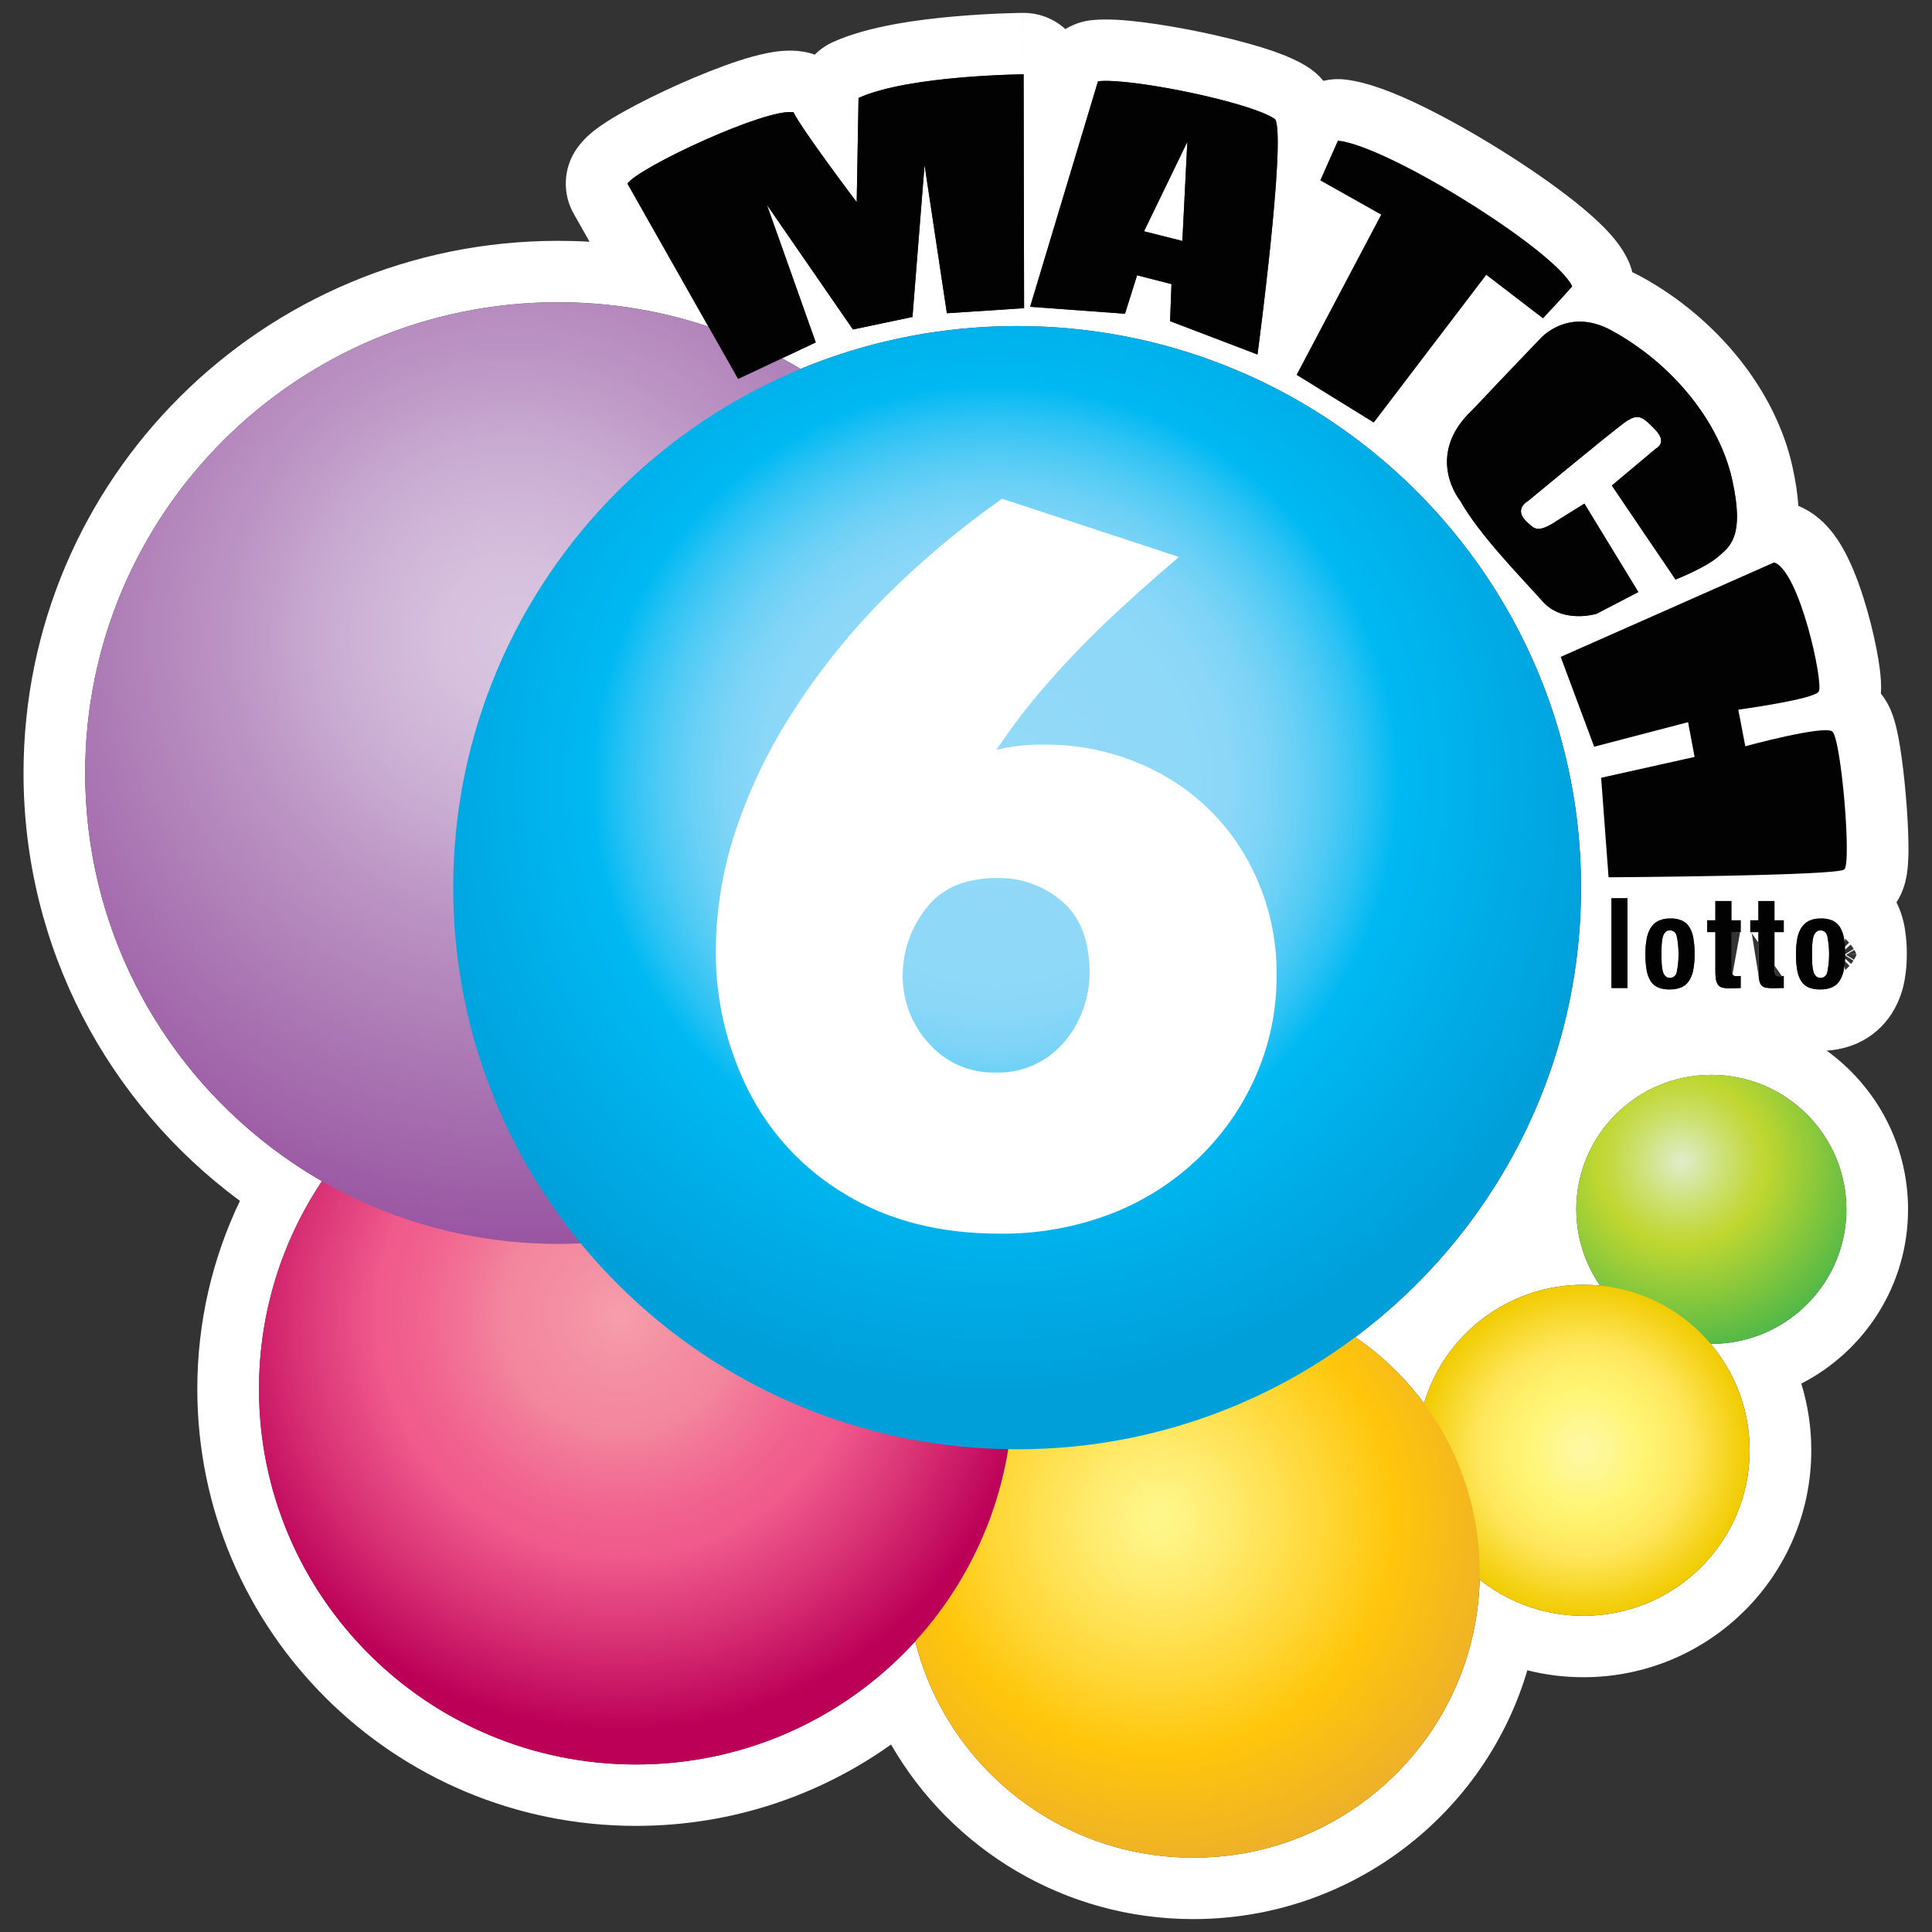
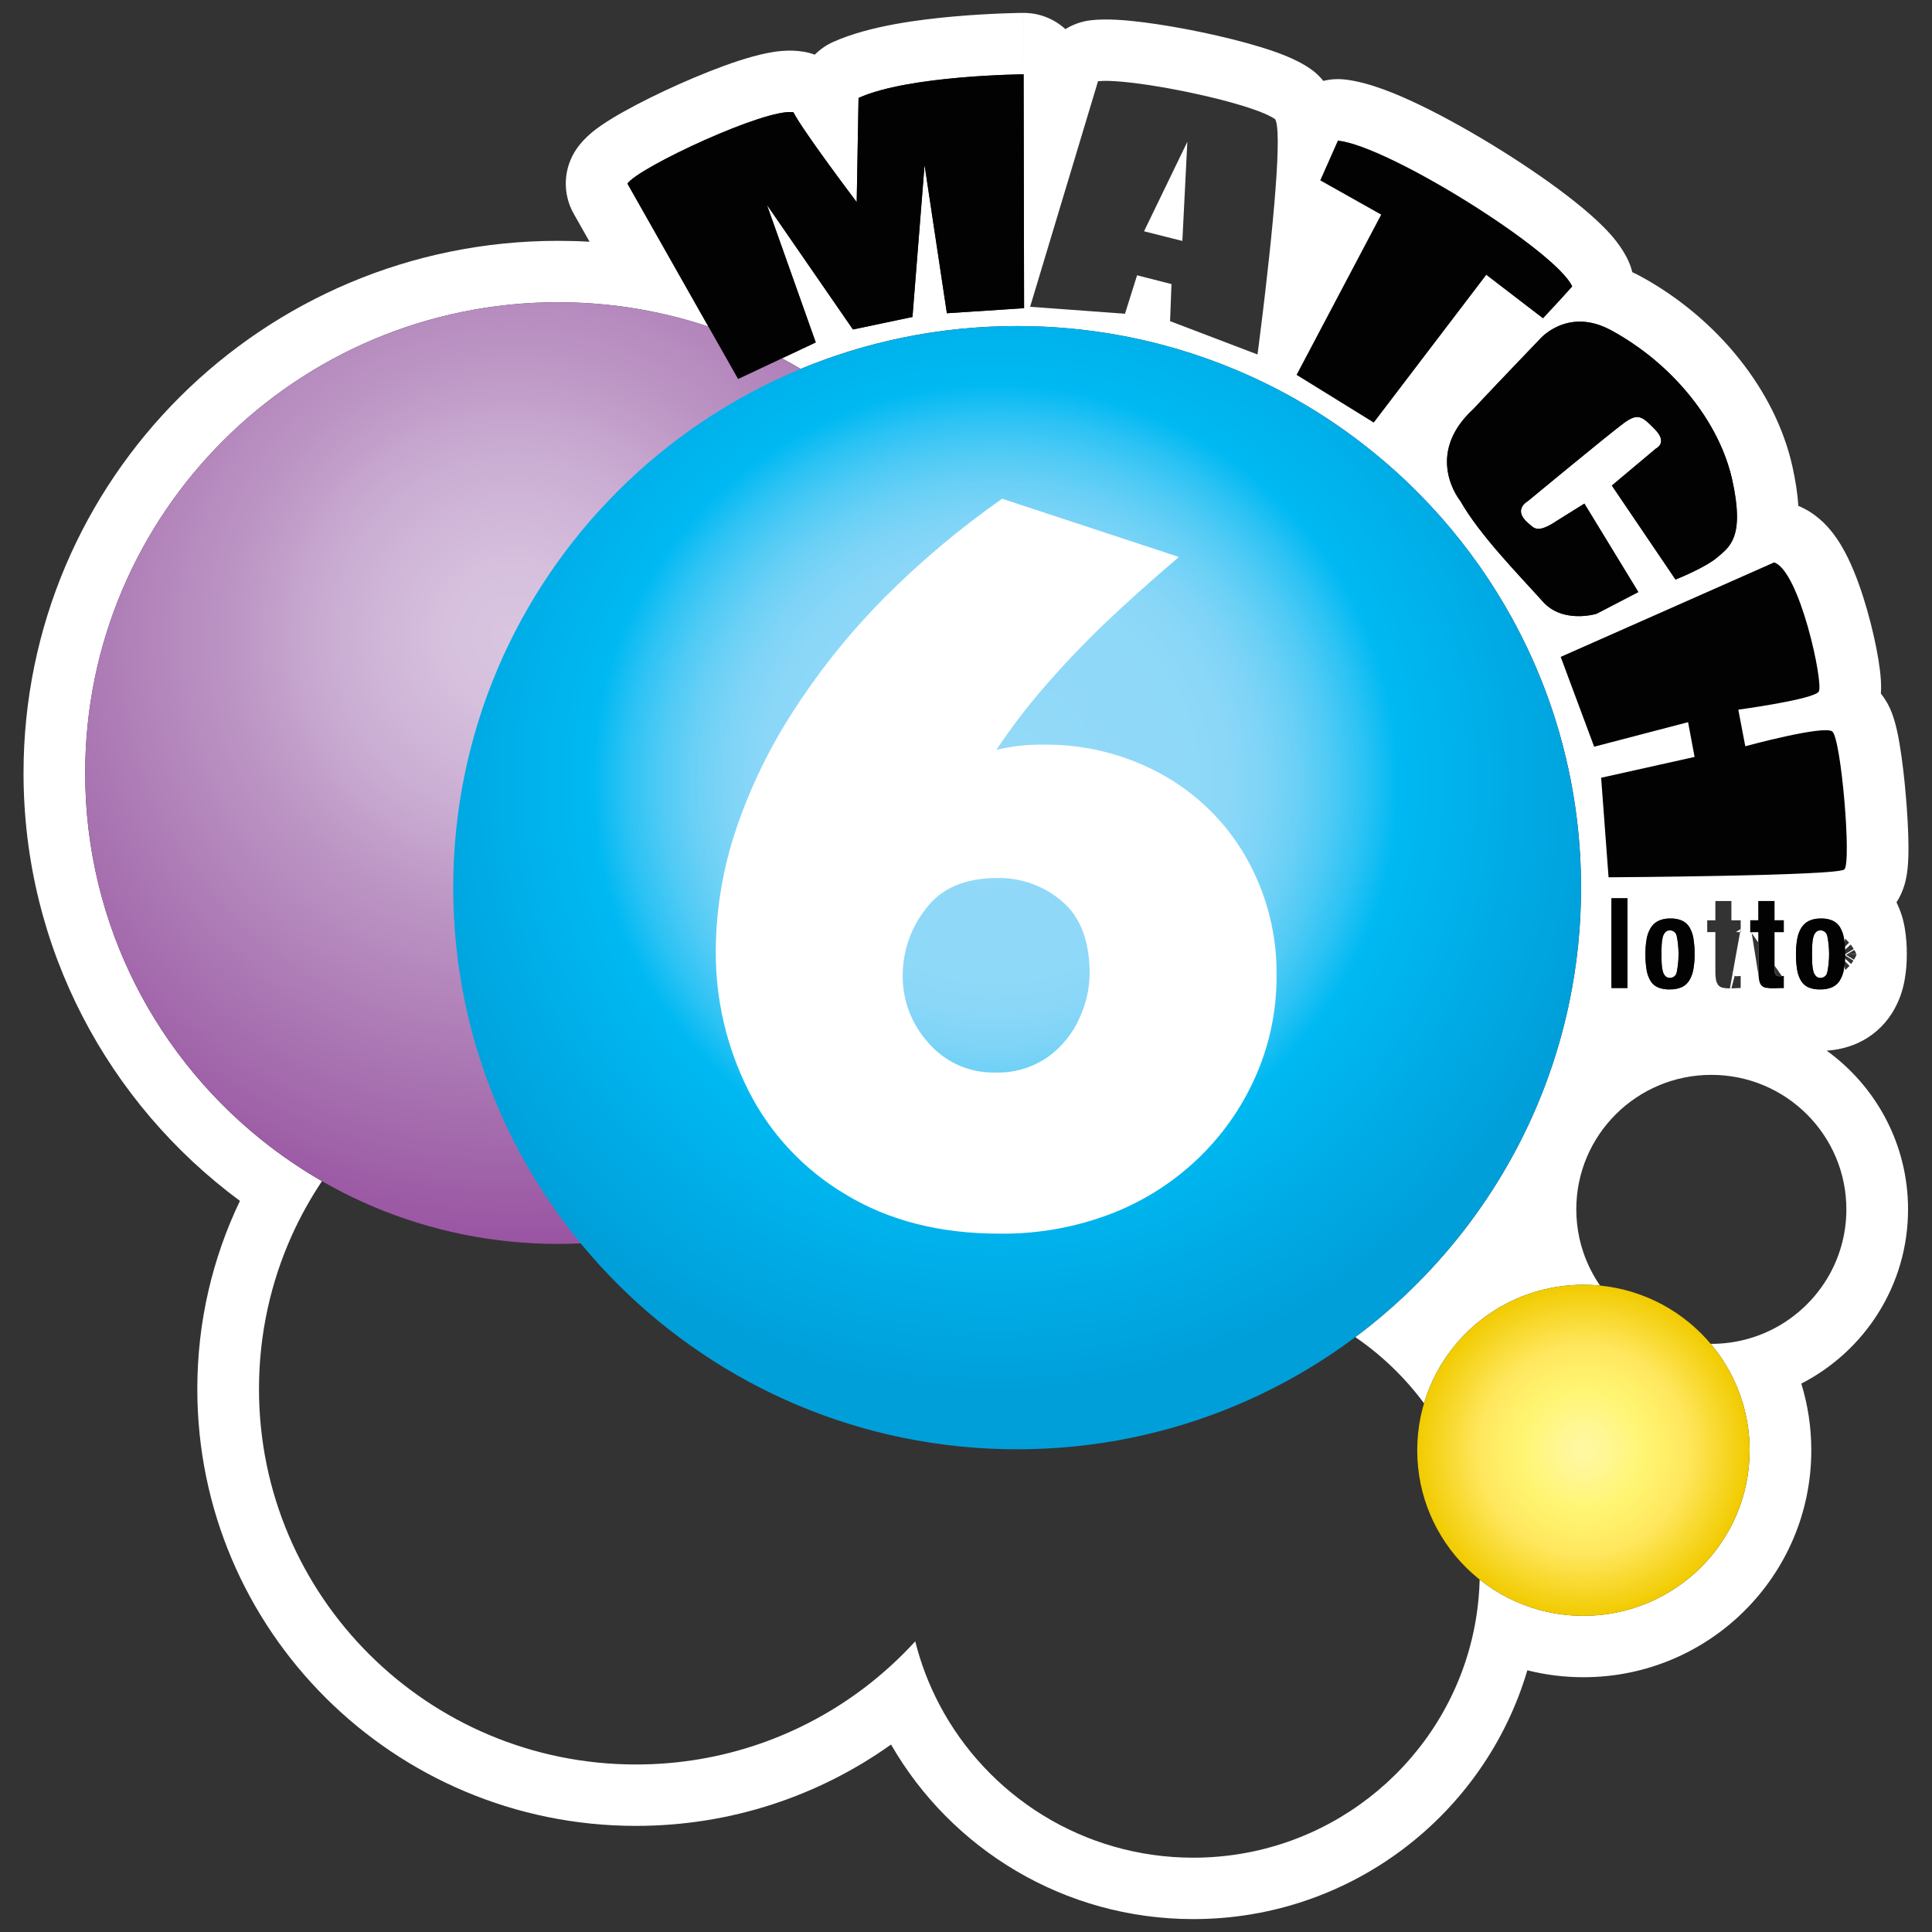
<svg xmlns="http://www.w3.org/2000/svg" width="78" height="78" viewBox="0 0 78 78" fill="none">
  <rect x="0" y="0" width="78" height="78" fill="#333333" stroke="none" />
  <path fill-rule="evenodd" clip-rule="evenodd" d="M31.571 14.467C31.825 14.604 32.076 14.746 32.324 14.894C32.375 14.873 32.426 14.852 32.477 14.831C32.739 14.725 33.002 14.624 33.268 14.527C33.707 14.368 34.152 14.222 34.603 14.089C34.835 14.021 35.069 13.956 35.304 13.895C35.344 13.885 35.384 13.874 35.424 13.864C35.611 13.817 35.799 13.772 35.988 13.729C36.321 13.653 36.656 13.585 36.993 13.524C37.416 13.448 37.843 13.384 38.274 13.332C38.597 13.292 38.923 13.26 39.25 13.234C39.263 13.233 39.277 13.232 39.29 13.231C39.876 13.186 40.467 13.163 41.064 13.163C41.174 13.163 41.283 13.164 41.393 13.165C41.439 13.166 41.485 13.167 41.531 13.168C42.255 13.182 42.971 13.23 43.676 13.311C44.054 13.354 44.429 13.406 44.802 13.467C44.986 13.497 45.169 13.53 45.352 13.565C45.568 13.606 45.783 13.65 45.997 13.697C46.226 13.747 46.454 13.801 46.68 13.858C46.745 13.875 46.811 13.892 46.877 13.909C47.075 13.961 47.272 14.015 47.469 14.072C48.288 14.311 49.087 14.594 49.865 14.919C50.058 15 50.249 15.083 50.439 15.168C50.929 15.389 51.41 15.627 51.88 15.88C52.059 15.976 52.235 16.074 52.41 16.175C53.298 16.684 54.149 17.252 54.956 17.872C55.288 18.127 55.612 18.39 55.929 18.663C56.158 18.859 56.382 19.059 56.602 19.264C57.105 19.732 57.586 20.222 58.045 20.733C58.084 20.776 58.123 20.82 58.161 20.863C59.272 22.12 60.245 23.5 61.057 24.981C61.108 25.075 61.159 25.169 61.209 25.264C61.492 25.795 61.753 26.34 61.993 26.895C62.016 26.949 62.039 27.003 62.062 27.057C62.407 27.874 62.705 28.716 62.953 29.578C63.047 29.906 63.134 30.237 63.214 30.571C63.287 30.875 63.353 31.182 63.414 31.491C63.479 31.826 63.537 32.163 63.587 32.504C63.667 33.044 63.728 33.591 63.769 34.144C63.802 34.593 63.822 35.046 63.829 35.502C63.831 35.614 63.831 35.725 63.831 35.837C63.831 35.98 63.83 36.123 63.828 36.265C63.819 36.714 63.798 37.16 63.764 37.603C63.704 38.377 63.605 39.139 63.469 39.889C63.373 40.417 63.259 40.939 63.128 41.454C62.046 45.682 59.771 49.436 56.681 52.337C56.059 52.922 55.404 53.471 54.719 53.983C55.024 54.192 55.318 54.415 55.601 54.651C55.969 54.958 56.317 55.287 56.644 55.637C56.945 55.959 57.228 56.299 57.491 56.654C57.753 55.773 58.191 54.968 58.767 54.28C59.578 53.309 60.66 52.571 61.898 52.18C62.538 51.978 63.22 51.869 63.927 51.869C64.154 51.869 64.378 51.88 64.599 51.902C64.317 51.495 64.09 51.047 63.927 50.57C63.799 50.195 63.711 49.801 63.669 49.393C63.649 49.206 63.639 49.017 63.639 48.825C63.639 45.826 66.08 43.395 69.091 43.395C72.103 43.395 74.543 45.826 74.543 48.825C74.543 50.893 73.382 52.691 71.674 53.608C70.905 54.021 70.026 54.255 69.091 54.255C69.083 54.255 69.075 54.255 69.067 54.255C69.075 54.265 69.083 54.275 69.091 54.284C69.66 54.966 70.096 55.763 70.357 56.634C70.54 57.242 70.638 57.885 70.638 58.552C70.638 62.243 67.633 65.235 63.927 65.235C63.312 65.235 62.715 65.152 62.149 64.998C61.258 64.754 60.44 64.332 59.738 63.773C59.714 64.713 59.578 65.625 59.341 66.496C58.011 71.395 53.517 75 48.177 75C43.723 75 39.858 72.493 37.926 68.819C37.504 68.018 37.175 67.162 36.951 66.264C36.331 66.944 35.649 67.568 34.915 68.127C32.353 70.078 29.151 71.237 25.678 71.237C17.271 71.237 10.456 64.45 10.456 56.077C10.456 53.86 10.934 51.754 11.792 49.855C12.136 49.097 12.54 48.372 12.998 47.686C12.277 47.271 11.585 46.811 10.928 46.309C6.375 42.835 3.439 37.364 3.439 31.211C3.439 20.712 11.984 12.202 22.526 12.202C23.468 12.202 24.393 12.27 25.299 12.401C26.435 12.566 27.538 12.83 28.6 13.185L25.331 7.412C25.782 6.758 30.945 4.346 32.033 4.533C32.064 4.593 32.106 4.668 32.158 4.753C32.747 5.727 34.587 8.16 34.587 8.16L34.662 3.953C35.695 3.486 37.407 3.247 38.837 3.126C40.212 3.009 41.326 3 41.326 3L41.345 12.441L38.228 12.647L37.327 6.664L36.839 12.797L34.436 13.302L30.963 8.272L32.934 13.825L31.571 14.467ZM45.419 12.666L45.907 11.114L47.296 11.469L47.239 12.965L50.769 14.311C50.769 14.311 50.769 14.31 50.769 14.308C50.776 14.258 50.861 13.619 50.973 12.694C50.988 12.574 51.003 12.45 51.018 12.322C51.039 12.147 51.06 11.965 51.082 11.776C51.186 10.884 51.299 9.857 51.391 8.869C51.47 8.02 51.535 7.199 51.566 6.517C51.594 5.899 51.595 5.396 51.554 5.088C51.538 4.961 51.514 4.867 51.482 4.813C51.207 4.618 50.62 4.399 49.89 4.189C48.982 3.927 47.852 3.679 46.827 3.505C45.755 3.324 44.798 3.225 44.33 3.28L41.589 12.385L45.419 12.666ZM47.936 5.725L46.188 9.338L47.735 9.728L47.936 5.725ZM65.899 10.988C65.864 10.839 65.814 10.693 65.75 10.55C65.48 9.948 65.038 9.465 64.746 9.17C64.403 8.824 63.997 8.474 63.575 8.138C62.726 7.462 61.675 6.737 60.605 6.069C59.534 5.4 58.396 4.757 57.363 4.258C56.434 3.809 55.276 3.316 54.286 3.209C53.992 3.177 53.702 3.198 53.426 3.265C53.282 3.086 53.114 2.927 52.925 2.793C52.31 2.357 51.451 2.07 50.86 1.89C50.154 1.675 49.335 1.474 48.531 1.305C47.725 1.136 46.895 0.993 46.162 0.9C45.509 0.817 44.691 0.742 44.039 0.818C43.667 0.862 43.318 0.987 43.013 1.176C42.549 0.751 41.939 0.515 41.306 0.521L41.326 3C41.306 0.521 41.305 0.521 41.305 0.521L41.299 0.521L41.285 0.521C41.273 0.521 41.257 0.521 41.237 0.521C41.197 0.522 41.141 0.523 41.069 0.524C40.926 0.528 40.723 0.533 40.474 0.542C39.979 0.561 39.293 0.597 38.536 0.663C37.146 0.785 35.081 1.041 33.633 1.696C33.353 1.822 33.104 1.997 32.895 2.207C32.754 2.155 32.607 2.116 32.456 2.09C31.842 1.984 31.262 2.085 30.96 2.146C30.583 2.221 30.189 2.334 29.816 2.456C29.063 2.701 28.217 3.042 27.426 3.394C26.632 3.748 25.841 4.138 25.198 4.498C24.879 4.675 24.564 4.864 24.29 5.053L24.283 5.057C24.108 5.178 23.621 5.512 23.279 6.01C22.741 6.79 22.697 7.806 23.163 8.63L23.803 9.76C23.38 9.735 22.954 9.723 22.526 9.723C10.61 9.723 0.95 19.343 0.95 31.211C0.95 38.289 4.386 44.567 9.687 48.483C8.584 50.782 7.966 53.358 7.966 56.077C7.966 65.819 15.896 73.716 25.678 73.716C29.518 73.716 33.073 72.499 35.974 70.431C38.397 74.642 42.954 77.479 48.177 77.479C54.56 77.479 59.95 73.24 61.663 67.434C62.387 67.617 63.146 67.714 63.927 67.714C69.008 67.714 73.127 63.612 73.127 58.552C73.127 57.615 72.986 56.711 72.723 55.86C75.283 54.547 77.033 51.889 77.033 48.825C77.033 46.189 75.738 43.854 73.747 42.417C74.154 42.393 74.554 42.301 74.931 42.143C74.954 42.133 74.977 42.123 75 42.113C75.567 41.855 76.046 41.439 76.379 40.914C76.385 40.905 76.391 40.895 76.396 40.886C76.646 40.48 76.815 40.03 76.895 39.561C76.956 39.218 76.985 38.87 76.983 38.521C76.985 38.183 76.96 37.845 76.907 37.511C76.849 37.134 76.734 36.77 76.566 36.429C76.653 36.294 76.711 36.178 76.747 36.101C76.838 35.903 76.89 35.728 76.919 35.615C76.977 35.389 77.003 35.181 77.017 35.042C77.046 34.75 77.052 34.43 77.05 34.139C77.045 33.539 77.003 32.806 76.942 32.103C76.882 31.399 76.797 30.666 76.696 30.067C76.648 29.775 76.586 29.459 76.507 29.174C76.469 29.037 76.409 28.841 76.319 28.636C76.317 28.633 76.316 28.629 76.314 28.625C76.281 28.55 76.168 28.29 75.935 28.001C75.951 27.797 75.945 27.611 75.937 27.479C75.921 27.202 75.881 26.902 75.835 26.619C75.74 26.042 75.584 25.34 75.386 24.646C75.193 23.965 74.934 23.2 74.612 22.537C74.452 22.209 74.24 21.827 73.96 21.476C73.738 21.196 73.299 20.709 72.604 20.424C72.572 19.917 72.487 19.39 72.367 18.846C71.683 15.743 69.316 12.838 66.251 11.165C66.134 11.101 66.016 11.041 65.899 10.988ZM65.168 13.401C65.13 13.38 65.093 13.36 65.055 13.339C64.03 12.779 63.224 12.986 62.73 13.257C62.376 13.45 62.183 13.675 62.183 13.675C62.183 13.675 61.627 14.253 60.965 14.948C60.467 15.47 59.908 16.058 59.479 16.517C59.031 16.931 58.755 17.342 58.598 17.733C58.066 19.05 58.88 20.125 58.949 20.213C58.952 20.217 58.954 20.219 58.954 20.219C59.36 20.933 59.96 21.687 60.588 22.409L60.588 22.409C60.964 22.841 61.351 23.262 61.712 23.655L61.712 23.656C61.763 23.711 61.812 23.765 61.862 23.819C61.973 23.94 62.08 24.058 62.184 24.172C62.222 24.213 62.259 24.255 62.295 24.295C62.738 24.787 63.345 24.886 63.802 24.874C63.809 24.874 63.816 24.874 63.824 24.874C64.189 24.862 64.454 24.781 64.454 24.781L66.144 23.902L63.966 20.331L62.858 21.023C62.819 21.049 62.782 21.074 62.745 21.097C62.657 21.152 62.577 21.197 62.506 21.233C62.462 21.255 62.422 21.273 62.384 21.288C62.344 21.304 62.307 21.317 62.272 21.326C62.006 21.399 61.888 21.292 61.76 21.175C61.739 21.156 61.717 21.136 61.694 21.117C61.056 20.574 61.676 20.238 61.676 20.238C61.676 20.238 61.748 20.178 61.872 20.075C61.934 20.025 62.008 19.963 62.093 19.893C62.105 19.884 62.117 19.874 62.129 19.864C62.261 19.755 62.416 19.627 62.587 19.486C62.735 19.364 62.895 19.233 63.06 19.097C63.088 19.074 63.117 19.051 63.145 19.027C63.423 18.799 63.715 18.56 63.998 18.33C64.174 18.186 64.347 18.045 64.511 17.912C64.532 17.895 64.554 17.878 64.575 17.86C65.031 17.491 65.404 17.193 65.562 17.078C65.635 17.025 65.701 16.981 65.762 16.946C65.789 16.93 65.815 16.916 65.84 16.904C66.014 16.82 66.149 16.816 66.29 16.884L66.29 16.884C66.441 16.957 66.599 17.112 66.82 17.34C67.345 17.882 66.857 18.106 66.857 18.106L65.074 19.602L67.646 23.398C67.646 23.398 68.041 23.241 68.472 23.026C68.787 22.87 69.121 22.682 69.335 22.5C69.355 22.483 69.375 22.466 69.395 22.449C69.773 22.133 70.176 21.794 70.123 20.658C70.107 20.312 70.049 19.893 69.936 19.378C69.844 18.961 69.708 18.542 69.533 18.128C69.219 17.388 68.778 16.661 68.23 15.983C67.775 15.419 67.246 14.889 66.657 14.412C66.196 14.039 65.697 13.699 65.168 13.401ZM73.523 37.082C73.517 37.082 73.511 37.083 73.505 37.083C73.503 37.083 73.502 37.083 73.501 37.083C73.496 37.083 73.491 37.083 73.486 37.083C73.485 37.083 73.483 37.083 73.482 37.083C73.461 37.082 73.441 37.083 73.421 37.084C73.41 37.084 73.399 37.085 73.389 37.086C73.332 37.09 73.276 37.099 73.221 37.112C73.176 37.124 73.131 37.138 73.087 37.155C73.084 37.156 73.081 37.158 73.077 37.159C73.063 37.165 73.049 37.171 73.035 37.177C73.007 37.191 72.98 37.206 72.954 37.224C72.945 37.229 72.936 37.236 72.927 37.242C72.92 37.247 72.912 37.253 72.905 37.259C72.853 37.299 72.806 37.346 72.766 37.399C72.752 37.416 72.74 37.433 72.728 37.452C72.693 37.509 72.662 37.569 72.637 37.632C72.63 37.647 72.624 37.663 72.618 37.679C72.617 37.682 72.616 37.686 72.615 37.69C72.607 37.711 72.6 37.732 72.594 37.754C72.591 37.765 72.588 37.776 72.585 37.787C72.582 37.797 72.579 37.807 72.577 37.818C72.57 37.845 72.565 37.873 72.56 37.901C72.553 37.941 72.546 37.981 72.541 38.021C72.54 38.025 72.54 38.029 72.539 38.033C72.538 38.039 72.538 38.044 72.537 38.05C72.535 38.067 72.533 38.084 72.531 38.1C72.53 38.104 72.53 38.107 72.529 38.111C72.527 38.133 72.525 38.156 72.523 38.178C72.522 38.185 72.521 38.191 72.521 38.198C72.517 38.236 72.515 38.275 72.513 38.313C72.51 38.364 72.509 38.415 72.508 38.466C72.508 38.471 72.508 38.476 72.508 38.481C72.508 38.487 72.508 38.493 72.508 38.5C72.508 38.501 72.508 38.502 72.508 38.503C72.508 38.507 72.508 38.51 72.508 38.513C72.508 38.516 72.508 38.518 72.508 38.52L72.508 38.521L72.508 38.521C72.508 38.528 72.508 38.535 72.508 38.542C72.508 38.573 72.508 38.603 72.509 38.633C72.509 38.643 72.51 38.652 72.51 38.661C72.51 38.682 72.511 38.703 72.512 38.723C72.513 38.742 72.514 38.761 72.515 38.78C72.515 38.787 72.516 38.793 72.516 38.8C72.517 38.807 72.517 38.815 72.518 38.822C72.52 38.858 72.523 38.895 72.527 38.93L72.527 38.931C72.527 38.934 72.528 38.937 72.528 38.94C72.53 38.958 72.532 38.976 72.534 38.993C72.534 38.998 72.535 39.002 72.535 39.007C72.536 39.011 72.536 39.015 72.537 39.019C72.54 39.043 72.543 39.067 72.547 39.092C72.548 39.098 72.549 39.105 72.55 39.111C72.552 39.124 72.553 39.136 72.555 39.149C72.557 39.16 72.559 39.171 72.561 39.182C72.561 39.183 72.561 39.183 72.561 39.183C72.562 39.188 72.563 39.193 72.564 39.197C72.565 39.205 72.567 39.212 72.568 39.22C72.574 39.249 72.581 39.279 72.589 39.307C72.591 39.314 72.594 39.322 72.596 39.329C72.598 39.337 72.601 39.345 72.603 39.353C72.605 39.357 72.606 39.361 72.607 39.365C72.611 39.377 72.615 39.389 72.62 39.401C72.645 39.47 72.677 39.537 72.715 39.601C72.73 39.626 72.747 39.65 72.766 39.673C72.802 39.719 72.845 39.759 72.893 39.793C72.901 39.799 72.91 39.805 72.918 39.811C72.95 39.832 72.984 39.85 73.019 39.865C73.034 39.871 73.048 39.876 73.063 39.881C73.071 39.884 73.079 39.887 73.088 39.889C73.132 39.904 73.178 39.916 73.224 39.924C73.279 39.935 73.335 39.941 73.391 39.944C73.422 39.945 73.453 39.945 73.484 39.944C73.49 39.944 73.496 39.944 73.501 39.944C73.502 39.944 73.503 39.944 73.504 39.944C73.51 39.944 73.517 39.944 73.523 39.944C73.644 39.945 73.765 39.927 73.88 39.889C73.909 39.88 73.939 39.869 73.967 39.857C73.985 39.849 74.003 39.84 74.021 39.83C74.093 39.79 74.157 39.737 74.212 39.674C74.234 39.648 74.255 39.62 74.274 39.59C74.311 39.53 74.343 39.467 74.369 39.401C74.372 39.394 74.375 39.387 74.377 39.38C74.378 39.378 74.379 39.377 74.379 39.375C74.398 39.325 74.414 39.273 74.426 39.221C74.433 39.194 74.438 39.168 74.442 39.141C74.452 39.086 74.46 39.032 74.467 38.977C74.477 39.034 74.485 39.091 74.491 39.149L74.51 39.152C74.567 39.103 74.62 39.05 74.67 38.993L74.484 38.807C74.487 38.771 74.489 38.736 74.491 38.7L74.732 38.919C74.751 38.895 74.768 38.871 74.786 38.847C74.787 38.845 74.787 38.844 74.788 38.842C74.794 38.835 74.799 38.828 74.804 38.82C74.804 38.82 74.804 38.82 74.804 38.819C74.808 38.814 74.811 38.809 74.815 38.804C74.818 38.798 74.822 38.793 74.825 38.788C74.826 38.786 74.827 38.784 74.828 38.783L74.494 38.571C74.494 38.57 74.494 38.568 74.494 38.567C74.494 38.558 74.494 38.55 74.494 38.541C74.494 38.537 74.494 38.533 74.494 38.529C74.494 38.526 74.494 38.524 74.494 38.522L74.495 38.521L74.841 38.312C74.839 38.309 74.837 38.306 74.836 38.303C74.83 38.294 74.824 38.284 74.818 38.275C74.808 38.26 74.798 38.245 74.788 38.23C74.785 38.227 74.783 38.224 74.781 38.22C74.775 38.211 74.769 38.203 74.762 38.194L74.762 38.193C74.748 38.173 74.733 38.154 74.718 38.135L74.491 38.341C74.49 38.308 74.488 38.275 74.486 38.242C74.486 38.236 74.486 38.231 74.485 38.225L74.652 38.056C74.602 37.999 74.547 37.945 74.49 37.895C74.485 37.947 74.478 37.999 74.469 38.05C74.463 37.997 74.455 37.944 74.447 37.891C74.445 37.878 74.443 37.865 74.441 37.853C74.429 37.789 74.412 37.725 74.391 37.664C74.39 37.662 74.39 37.66 74.389 37.658C74.387 37.652 74.385 37.646 74.382 37.64C74.382 37.637 74.38 37.634 74.379 37.632C74.355 37.565 74.324 37.501 74.288 37.439C74.267 37.404 74.243 37.371 74.216 37.341C74.165 37.282 74.104 37.232 74.035 37.193C74.018 37.184 74.001 37.175 73.983 37.167C73.974 37.163 73.964 37.159 73.954 37.155C73.817 37.102 73.67 37.077 73.523 37.082ZM73.239 39.296C73.24 39.298 73.241 39.3 73.242 39.302C73.246 39.31 73.25 39.318 73.254 39.325C73.269 39.352 73.287 39.378 73.307 39.401C73.31 39.404 73.312 39.407 73.315 39.41C73.339 39.434 73.368 39.453 73.401 39.465C73.405 39.466 73.409 39.468 73.413 39.469C73.418 39.471 73.423 39.472 73.428 39.473C73.444 39.477 73.46 39.48 73.477 39.481C73.481 39.481 73.484 39.481 73.487 39.481C73.492 39.481 73.497 39.481 73.501 39.481C73.506 39.481 73.51 39.481 73.515 39.48C73.553 39.478 73.591 39.468 73.625 39.451C73.643 39.442 73.66 39.43 73.677 39.417C73.683 39.412 73.689 39.407 73.694 39.401C73.71 39.386 73.724 39.369 73.735 39.35C73.739 39.344 73.742 39.338 73.746 39.332C73.754 39.316 73.761 39.298 73.766 39.281C73.766 39.28 73.766 39.279 73.767 39.278C73.767 39.276 73.768 39.274 73.768 39.273C73.769 39.268 73.77 39.263 73.772 39.257C73.781 39.209 73.79 39.16 73.798 39.111C73.8 39.098 73.802 39.086 73.804 39.072C73.805 39.068 73.806 39.064 73.806 39.06C73.808 39.052 73.809 39.044 73.81 39.036C73.81 39.034 73.81 39.031 73.811 39.029C73.814 39.007 73.817 38.985 73.819 38.964C73.82 38.962 73.82 38.96 73.82 38.959C73.82 38.956 73.821 38.953 73.821 38.95C73.821 38.949 73.821 38.948 73.821 38.947C73.822 38.941 73.823 38.935 73.823 38.928C73.825 38.916 73.826 38.904 73.827 38.891L73.828 38.89C73.828 38.888 73.828 38.885 73.828 38.882C73.829 38.879 73.829 38.875 73.829 38.872C73.832 38.845 73.834 38.818 73.836 38.791C73.838 38.766 73.84 38.741 73.841 38.716C73.844 38.655 73.846 38.595 73.846 38.534C73.846 38.532 73.846 38.53 73.846 38.528C73.846 38.525 73.846 38.523 73.846 38.52V38.52C73.846 38.518 73.846 38.516 73.846 38.514C73.846 38.512 73.846 38.509 73.846 38.507C73.846 38.444 73.844 38.382 73.841 38.319C73.84 38.309 73.84 38.299 73.839 38.289C73.836 38.249 73.833 38.209 73.829 38.17C73.829 38.166 73.829 38.162 73.828 38.159C73.828 38.155 73.828 38.152 73.827 38.148C73.827 38.147 73.827 38.147 73.827 38.146C73.826 38.139 73.826 38.132 73.825 38.125C73.825 38.123 73.824 38.122 73.824 38.12C73.824 38.117 73.824 38.114 73.823 38.11C73.823 38.104 73.822 38.097 73.821 38.091C73.819 38.073 73.817 38.055 73.814 38.037C73.812 38.022 73.81 38.008 73.808 37.993C73.808 37.991 73.808 37.989 73.807 37.986C73.807 37.984 73.807 37.983 73.806 37.981C73.806 37.977 73.805 37.973 73.805 37.969C73.802 37.949 73.798 37.928 73.795 37.908C73.788 37.867 73.78 37.825 73.772 37.783C73.769 37.773 73.767 37.763 73.764 37.752C73.763 37.749 73.762 37.746 73.76 37.743C73.757 37.735 73.754 37.727 73.75 37.719C73.747 37.711 73.743 37.703 73.738 37.696L73.738 37.695C73.724 37.672 73.707 37.65 73.686 37.632C73.683 37.629 73.68 37.626 73.677 37.623C73.646 37.598 73.61 37.58 73.572 37.569C73.557 37.565 73.542 37.562 73.526 37.561C73.518 37.56 73.51 37.56 73.501 37.56C73.497 37.559 73.493 37.559 73.489 37.559C73.488 37.559 73.487 37.559 73.487 37.559C73.484 37.559 73.483 37.559 73.481 37.56C73.47 37.56 73.459 37.561 73.448 37.563C73.439 37.564 73.431 37.566 73.422 37.569C73.419 37.57 73.415 37.571 73.412 37.572C73.408 37.573 73.404 37.575 73.4 37.576C73.393 37.579 73.386 37.582 73.379 37.585C73.355 37.597 73.334 37.612 73.315 37.631L73.314 37.632C73.302 37.645 73.291 37.658 73.281 37.673C73.278 37.677 73.274 37.682 73.271 37.687C73.263 37.699 73.256 37.711 73.249 37.724C73.243 37.736 73.238 37.747 73.233 37.759C73.231 37.762 73.23 37.766 73.229 37.769C73.221 37.788 73.215 37.809 73.21 37.829C73.204 37.851 73.199 37.873 73.195 37.895C73.194 37.897 73.194 37.899 73.194 37.901C73.188 37.929 73.183 37.958 73.179 37.987C73.178 37.993 73.177 37.998 73.177 38.003C73.176 38.005 73.176 38.008 73.176 38.01C73.173 38.028 73.171 38.047 73.17 38.065C73.169 38.07 73.169 38.076 73.169 38.082C73.168 38.083 73.168 38.084 73.168 38.085C73.168 38.088 73.168 38.092 73.168 38.095C73.167 38.099 73.167 38.104 73.167 38.109L73.167 38.109C73.166 38.118 73.166 38.126 73.166 38.134C73.164 38.169 73.162 38.205 73.161 38.242C73.159 38.282 73.158 38.323 73.157 38.365C73.157 38.37 73.157 38.375 73.157 38.38C73.157 38.421 73.156 38.463 73.156 38.507C73.156 38.509 73.156 38.512 73.156 38.514C73.156 38.516 73.156 38.518 73.156 38.52C73.156 38.523 73.156 38.525 73.156 38.528C73.156 38.53 73.156 38.533 73.156 38.535C73.156 38.565 73.156 38.594 73.157 38.623C73.157 38.683 73.159 38.742 73.161 38.798C73.162 38.831 73.163 38.862 73.165 38.894C73.165 38.898 73.165 38.902 73.166 38.907C73.166 38.909 73.166 38.912 73.166 38.914L73.166 38.915C73.166 38.92 73.166 38.925 73.167 38.93L73.167 38.93C73.169 38.97 73.173 39.01 73.178 39.05C73.178 39.052 73.179 39.055 73.179 39.057C73.18 39.061 73.18 39.064 73.181 39.068C73.183 39.082 73.185 39.097 73.188 39.111C73.19 39.121 73.192 39.13 73.194 39.14C73.194 39.142 73.194 39.144 73.195 39.146C73.198 39.163 73.202 39.18 73.206 39.197C73.207 39.202 73.209 39.207 73.21 39.212C73.21 39.212 73.21 39.213 73.211 39.214C73.212 39.219 73.213 39.225 73.215 39.23C73.215 39.231 73.216 39.233 73.216 39.235C73.217 39.238 73.218 39.241 73.219 39.244C73.223 39.258 73.229 39.272 73.234 39.286C73.236 39.289 73.237 39.293 73.239 39.296ZM74.945 38.516C74.942 38.509 74.939 38.502 74.936 38.495C74.916 38.446 74.892 38.398 74.865 38.352L74.576 38.52L74.575 38.52H74.576L74.945 38.516ZM74.572 38.522L74.526 38.548L74.851 38.747C74.891 38.683 74.924 38.615 74.951 38.545C74.952 38.543 74.953 38.54 74.954 38.538C74.952 38.534 74.95 38.53 74.949 38.526L74.572 38.522ZM74.493 39.167C74.499 39.162 74.504 39.157 74.51 39.153L74.491 39.149C74.492 39.155 74.492 39.161 74.493 39.167ZM72.015 39.515V39.401C71.995 39.404 71.973 39.407 71.95 39.408C71.948 39.409 71.947 39.409 71.945 39.409C71.928 39.41 71.91 39.411 71.894 39.411C71.886 39.411 71.878 39.411 71.87 39.411C71.837 39.416 71.803 39.413 71.772 39.402L71.772 39.402C71.771 39.402 71.77 39.401 71.77 39.401C71.769 39.401 71.769 39.401 71.768 39.401C71.74 39.39 71.714 39.374 71.693 39.352C71.69 39.349 71.687 39.346 71.684 39.343C71.68 39.334 71.676 39.326 71.673 39.317C71.669 39.308 71.666 39.3 71.663 39.291C71.662 39.287 71.66 39.283 71.659 39.28C71.656 39.269 71.653 39.259 71.65 39.248C71.649 39.243 71.648 39.237 71.647 39.231C71.646 39.228 71.646 39.225 71.645 39.222C71.644 39.217 71.643 39.212 71.643 39.207C71.642 39.203 71.642 39.2 71.641 39.197C71.641 39.194 71.641 39.191 71.641 39.187C71.64 39.185 71.64 39.183 71.64 39.181C71.638 39.158 71.638 39.135 71.64 39.111V37.632H72.015V37.155H71.64V36.377H70.992V37.155H70.664V37.632L70.692 37.632M70.276 37.507V37.155H69.901V36.377H69.254V37.155H68.925V37.632H69.254V39.197C69.253 39.217 69.253 39.237 69.254 39.257C69.254 39.268 69.254 39.278 69.254 39.288C69.254 39.292 69.254 39.295 69.254 39.298C69.256 39.333 69.258 39.367 69.26 39.401C69.264 39.449 69.27 39.496 69.277 39.543C69.278 39.547 69.278 39.552 69.279 39.556C69.279 39.559 69.28 39.561 69.28 39.564C69.281 39.569 69.282 39.575 69.284 39.58C69.287 39.598 69.292 39.616 69.298 39.634C69.301 39.641 69.303 39.648 69.306 39.656C69.317 39.683 69.33 39.709 69.345 39.734C69.351 39.745 69.357 39.754 69.364 39.764C69.365 39.765 69.365 39.765 69.365 39.766C69.371 39.773 69.377 39.78 69.384 39.787C69.391 39.794 69.398 39.801 69.406 39.807C69.441 39.837 69.481 39.859 69.526 39.871C69.533 39.873 69.54 39.874 69.547 39.876C69.573 39.881 69.6 39.886 69.626 39.889C69.63 39.89 69.634 39.89 69.637 39.891C69.705 39.9 69.773 39.904 69.841 39.904M69.854 39.903C69.87 39.903 69.886 39.903 69.901 39.903L69.854 39.903ZM68.362 37.853C68.35 37.789 68.334 37.725 68.312 37.664C68.312 37.662 68.311 37.66 68.31 37.658C68.307 37.649 68.304 37.641 68.301 37.632C68.276 37.565 68.245 37.501 68.209 37.439C68.205 37.432 68.2 37.425 68.196 37.418C68.189 37.408 68.182 37.397 68.175 37.387C68.163 37.371 68.15 37.355 68.137 37.34C68.085 37.281 68.025 37.232 67.957 37.193C67.94 37.184 67.922 37.175 67.905 37.167C67.895 37.163 67.885 37.159 67.875 37.155C67.77 37.115 67.66 37.091 67.548 37.084C67.523 37.082 67.498 37.081 67.473 37.081C67.464 37.081 67.454 37.082 67.444 37.082C67.438 37.082 67.432 37.083 67.426 37.083C67.425 37.083 67.424 37.083 67.422 37.083C67.419 37.083 67.415 37.083 67.412 37.083C67.41 37.083 67.409 37.083 67.407 37.083C67.375 37.082 67.343 37.083 67.31 37.086C67.254 37.09 67.198 37.099 67.143 37.112C67.097 37.124 67.052 37.138 67.008 37.155C66.991 37.162 66.974 37.169 66.957 37.177C66.919 37.196 66.883 37.217 66.849 37.242C66.841 37.247 66.834 37.253 66.826 37.259C66.757 37.312 66.697 37.377 66.65 37.452C66.614 37.509 66.584 37.569 66.558 37.632C66.552 37.647 66.546 37.663 66.54 37.679C66.538 37.683 66.537 37.686 66.536 37.69C66.521 37.731 66.508 37.774 66.498 37.818C66.493 37.84 66.488 37.862 66.484 37.885C66.483 37.89 66.482 37.896 66.481 37.901C66.475 37.936 66.469 37.971 66.464 38.006C66.464 38.011 66.463 38.016 66.462 38.021C66.462 38.025 66.461 38.029 66.46 38.033C66.46 38.039 66.459 38.044 66.458 38.05C66.456 38.067 66.454 38.084 66.452 38.102C66.451 38.105 66.451 38.108 66.451 38.111C66.448 38.133 66.446 38.155 66.444 38.178C66.443 38.184 66.443 38.191 66.442 38.198C66.434 38.288 66.43 38.378 66.43 38.468C66.43 38.473 66.43 38.477 66.43 38.482C66.43 38.488 66.43 38.494 66.43 38.5C66.43 38.5 66.43 38.501 66.43 38.501C66.43 38.505 66.43 38.508 66.43 38.512C66.43 38.515 66.43 38.518 66.43 38.52L66.43 38.521C66.43 38.528 66.43 38.535 66.43 38.542C66.429 38.628 66.432 38.714 66.437 38.8C66.438 38.807 66.438 38.815 66.439 38.822C66.442 38.858 66.445 38.894 66.448 38.931C66.448 38.934 66.449 38.937 66.449 38.94C66.451 38.958 66.453 38.975 66.455 38.993C66.456 38.998 66.456 39.002 66.457 39.007C66.457 39.011 66.457 39.015 66.458 39.019C66.463 39.062 66.47 39.105 66.477 39.149C66.478 39.16 66.48 39.171 66.482 39.182C66.492 39.24 66.506 39.297 66.524 39.353C66.526 39.357 66.527 39.361 66.528 39.365C66.556 39.447 66.592 39.526 66.636 39.601C66.678 39.671 66.733 39.732 66.798 39.781C66.803 39.785 66.808 39.789 66.814 39.793C66.822 39.799 66.831 39.805 66.84 39.811C66.868 39.83 66.898 39.846 66.93 39.86C66.933 39.862 66.937 39.863 66.94 39.865C66.959 39.872 66.977 39.879 66.996 39.885C67 39.887 67.004 39.888 67.009 39.889C67.053 39.904 67.099 39.916 67.145 39.924C67.201 39.935 67.257 39.941 67.313 39.944C67.344 39.945 67.375 39.945 67.406 39.944C67.411 39.944 67.417 39.944 67.422 39.944C67.423 39.944 67.424 39.944 67.425 39.944C67.432 39.944 67.438 39.944 67.444 39.944C67.47 39.944 67.496 39.944 67.521 39.942C67.617 39.937 67.711 39.919 67.801 39.889C67.819 39.884 67.837 39.877 67.855 39.87C67.866 39.866 67.877 39.862 67.888 39.857C67.906 39.849 67.924 39.84 67.942 39.83C67.995 39.8 68.045 39.764 68.088 39.721C68.095 39.715 68.102 39.708 68.109 39.701C68.117 39.692 68.124 39.684 68.132 39.675C68.155 39.649 68.176 39.62 68.195 39.591C68.195 39.59 68.196 39.589 68.196 39.589C68.233 39.529 68.264 39.466 68.29 39.401C68.293 39.394 68.296 39.387 68.299 39.38C68.299 39.378 68.3 39.377 68.301 39.375C68.32 39.325 68.335 39.273 68.347 39.221C68.349 39.213 68.351 39.205 68.353 39.197C68.354 39.193 68.355 39.189 68.356 39.184C68.359 39.17 68.361 39.155 68.364 39.141C68.365 39.131 68.367 39.121 68.369 39.111C68.369 39.111 68.369 39.11 68.369 39.109C68.376 39.07 68.381 39.032 68.387 38.993C68.39 38.967 68.393 38.941 68.396 38.916C68.397 38.907 68.398 38.898 68.399 38.89C68.399 38.882 68.4 38.875 68.401 38.867C68.401 38.864 68.401 38.861 68.402 38.858C68.402 38.853 68.403 38.848 68.403 38.843C68.403 38.842 68.403 38.84 68.403 38.839C68.404 38.829 68.405 38.819 68.406 38.809C68.408 38.773 68.411 38.736 68.412 38.7C68.412 38.697 68.412 38.694 68.413 38.691C68.414 38.65 68.415 38.61 68.415 38.57C68.415 38.568 68.415 38.566 68.415 38.565C68.415 38.557 68.415 38.549 68.415 38.541C68.415 38.537 68.415 38.533 68.415 38.529C68.415 38.527 68.415 38.526 68.415 38.525C68.415 38.523 68.415 38.522 68.415 38.521L68.415 38.52C68.415 38.514 68.415 38.507 68.415 38.5C68.415 38.447 68.415 38.394 68.413 38.341C68.411 38.308 68.41 38.275 68.408 38.242C68.407 38.235 68.407 38.229 68.406 38.223C68.406 38.222 68.406 38.221 68.406 38.22C68.406 38.214 68.405 38.208 68.405 38.202C68.404 38.196 68.404 38.189 68.403 38.183C68.403 38.172 68.402 38.162 68.401 38.152C68.4 38.143 68.399 38.135 68.398 38.127C68.391 38.048 68.381 37.969 68.368 37.891C68.367 37.881 68.365 37.87 68.363 37.86C68.363 37.858 68.362 37.855 68.362 37.853ZM67.1 37.988C67.099 37.993 67.098 37.998 67.098 38.003C67.097 38.005 67.097 38.008 67.097 38.01C67.094 38.034 67.091 38.057 67.09 38.081C67.09 38.083 67.089 38.085 67.089 38.087C67.089 38.089 67.089 38.092 67.089 38.095C67.088 38.099 67.088 38.103 67.088 38.107C67.088 38.107 67.088 38.108 67.088 38.108C67.088 38.117 67.087 38.126 67.087 38.134C67.085 38.169 67.083 38.205 67.082 38.242C67.079 38.325 67.078 38.414 67.078 38.507C67.078 38.509 67.078 38.512 67.078 38.514C67.078 38.516 67.078 38.518 67.078 38.52C67.078 38.523 67.078 38.525 67.078 38.528C67.078 38.53 67.078 38.533 67.078 38.535C67.078 38.627 67.079 38.715 67.082 38.798C67.083 38.831 67.085 38.863 67.086 38.894C67.086 38.898 67.087 38.903 67.087 38.907C67.087 38.909 67.087 38.911 67.087 38.914C67.087 38.914 67.087 38.914 67.087 38.915C67.087 38.92 67.088 38.925 67.088 38.929C67.088 38.93 67.088 38.931 67.088 38.932C67.09 38.971 67.094 39.011 67.099 39.05C67.1 39.052 67.1 39.055 67.1 39.057C67.101 39.061 67.101 39.065 67.102 39.069C67.106 39.093 67.11 39.116 67.115 39.14C67.115 39.142 67.115 39.144 67.116 39.146C67.117 39.153 67.119 39.16 67.12 39.167C67.123 39.177 67.125 39.187 67.127 39.197C67.129 39.202 67.13 39.207 67.131 39.212C67.137 39.237 67.145 39.262 67.156 39.286C67.157 39.289 67.159 39.292 67.16 39.296C67.161 39.298 67.162 39.3 67.163 39.302C67.167 39.31 67.171 39.317 67.175 39.325C67.192 39.355 67.212 39.384 67.236 39.41C67.26 39.434 67.29 39.453 67.322 39.465C67.326 39.466 67.33 39.468 67.335 39.469C67.34 39.471 67.344 39.472 67.349 39.473C67.365 39.477 67.382 39.48 67.398 39.481C67.402 39.481 67.405 39.481 67.409 39.481C67.413 39.481 67.418 39.481 67.422 39.481C67.425 39.481 67.427 39.481 67.43 39.481C67.432 39.481 67.434 39.48 67.436 39.48C67.475 39.478 67.512 39.468 67.546 39.451C67.547 39.451 67.547 39.45 67.548 39.45C67.566 39.441 67.582 39.43 67.598 39.417C67.621 39.398 67.641 39.375 67.656 39.35C67.66 39.344 67.663 39.338 67.667 39.332C67.675 39.316 67.682 39.298 67.687 39.281C67.688 39.278 67.689 39.276 67.689 39.273C67.691 39.268 67.692 39.263 67.693 39.257C67.697 39.237 67.701 39.217 67.705 39.197C67.706 39.19 67.707 39.182 67.709 39.175C67.713 39.154 67.716 39.133 67.72 39.111C67.722 39.098 67.724 39.085 67.726 39.072C67.726 39.068 67.727 39.064 67.728 39.06C67.729 39.052 67.73 39.044 67.731 39.036C67.731 39.034 67.732 39.031 67.732 39.029C67.735 39.007 67.738 38.986 67.741 38.964C67.741 38.962 67.741 38.959 67.741 38.957C67.742 38.955 67.742 38.952 67.742 38.95C67.742 38.949 67.742 38.949 67.743 38.948C67.743 38.946 67.743 38.944 67.743 38.942C67.744 38.938 67.744 38.934 67.745 38.93C67.746 38.917 67.747 38.905 67.749 38.892C67.749 38.891 67.749 38.891 67.749 38.89C67.749 38.887 67.749 38.885 67.75 38.882C67.75 38.879 67.75 38.876 67.751 38.873C67.753 38.845 67.755 38.818 67.757 38.791C67.759 38.766 67.761 38.742 67.762 38.717C67.765 38.656 67.767 38.596 67.767 38.535C67.767 38.532 67.767 38.53 67.767 38.528C67.767 38.526 67.767 38.523 67.767 38.52C67.767 38.518 67.767 38.516 67.767 38.514C67.767 38.512 67.767 38.509 67.767 38.507C67.767 38.481 67.767 38.456 67.766 38.431C67.765 38.393 67.764 38.355 67.762 38.318C67.759 38.268 67.755 38.218 67.751 38.168C67.75 38.165 67.75 38.162 67.75 38.159C67.749 38.155 67.749 38.151 67.749 38.147C67.748 38.14 67.747 38.132 67.746 38.125C67.746 38.123 67.746 38.122 67.746 38.12C67.745 38.117 67.745 38.114 67.745 38.11C67.744 38.104 67.743 38.098 67.742 38.091C67.74 38.072 67.738 38.054 67.735 38.035C67.733 38.021 67.731 38.007 67.729 37.993C67.729 37.991 67.729 37.989 67.728 37.986C67.728 37.984 67.728 37.983 67.728 37.981C67.727 37.977 67.726 37.973 67.726 37.969C67.723 37.948 67.719 37.928 67.716 37.907C67.714 37.895 67.712 37.882 67.709 37.87C67.704 37.841 67.699 37.812 67.693 37.783C67.691 37.773 67.688 37.762 67.685 37.752C67.684 37.749 67.683 37.746 67.682 37.744C67.679 37.735 67.675 37.727 67.672 37.719C67.668 37.711 67.664 37.703 67.66 37.696C67.646 37.672 67.628 37.651 67.607 37.632C67.604 37.629 67.601 37.626 67.598 37.623C67.582 37.611 67.566 37.6 67.548 37.591C67.531 37.582 67.513 37.575 67.493 37.569C67.478 37.565 67.463 37.562 67.447 37.561C67.447 37.561 67.446 37.561 67.445 37.561C67.438 37.56 67.43 37.56 67.422 37.56C67.419 37.56 67.416 37.559 67.413 37.559C67.412 37.559 67.411 37.559 67.41 37.559C67.41 37.559 67.409 37.559 67.408 37.559C67.382 37.56 67.357 37.564 67.333 37.572C67.329 37.573 67.325 37.575 67.322 37.576C67.314 37.579 67.307 37.582 67.3 37.585C67.277 37.597 67.255 37.612 67.236 37.631L67.235 37.632C67.224 37.645 67.213 37.658 67.202 37.672C67.199 37.677 67.195 37.682 67.192 37.687C67.177 37.71 67.164 37.734 67.154 37.759C67.153 37.762 67.151 37.765 67.15 37.768C67.142 37.788 67.136 37.808 67.131 37.829C67.127 37.845 67.123 37.861 67.12 37.877C67.118 37.883 67.117 37.889 67.116 37.895C67.115 37.897 67.115 37.899 67.115 37.901C67.109 37.93 67.104 37.959 67.1 37.988ZM65.707 39.889H65.059V36.265H65.707V39.889ZM71.94 39.89C71.953 39.89 71.966 39.89 71.978 39.89L71.979 39.89C71.989 39.889 72 39.889 72.011 39.889C72.012 39.889 72.013 39.889 72.015 39.889V39.515M71.037 39.634C71.028 39.608 71.022 39.583 71.018 39.556C71.017 39.552 71.016 39.547 71.016 39.543C71.009 39.496 71.003 39.449 70.999 39.401C70.999 39.4 70.999 39.398 70.999 39.396C70.998 39.39 70.998 39.383 70.997 39.377C70.996 39.355 70.995 39.332 70.994 39.31C70.993 39.302 70.993 39.293 70.993 39.285C70.993 39.276 70.992 39.268 70.992 39.259C70.992 39.247 70.992 39.234 70.992 39.222C70.992 39.214 70.992 39.205 70.992 39.197V37.632H70.715M70.082 37.632L70.276 37.632V37.507M69.903 39.197C69.902 39.192 69.902 39.187 69.901 39.181L69.903 39.197ZM69.934 39.317C69.919 39.282 69.909 39.244 69.904 39.206C69.903 39.203 69.903 39.2 69.903 39.197M70.033 39.402L70.033 39.402C70.048 39.407 70.063 39.411 70.078 39.412C70.096 39.414 70.113 39.414 70.131 39.411C70.137 39.411 70.144 39.411 70.15 39.411C70.164 39.411 70.178 39.411 70.192 39.41C70.197 39.41 70.201 39.409 70.206 39.409C70.231 39.407 70.254 39.405 70.276 39.401V39.889C70.264 39.889 70.252 39.889 70.24 39.89C70.227 39.89 70.213 39.89 70.201 39.89C70.19 39.891 70.18 39.891 70.17 39.891C70.157 39.892 70.144 39.892 70.131 39.893C70.12 39.893 70.11 39.894 70.099 39.894C70.088 39.895 70.078 39.896 70.067 39.896C70.014 39.9 69.959 39.902 69.901 39.903M71.64 39.903C71.698 39.902 71.753 39.9 71.806 39.896C71.827 39.895 71.848 39.894 71.87 39.893C71.893 39.892 71.916 39.891 71.94 39.89M71.322 39.882C71.309 39.88 71.297 39.878 71.286 39.876C71.233 39.865 71.184 39.842 71.144 39.807C71.129 39.794 71.115 39.78 71.103 39.764C71.099 39.759 71.096 39.754 71.093 39.749C71.085 39.737 71.077 39.725 71.07 39.712C71.061 39.694 71.052 39.675 71.045 39.656C71.042 39.648 71.039 39.641 71.037 39.634M69.946 39.343C69.948 39.346 69.951 39.349 69.955 39.352C69.976 39.374 70.001 39.39 70.029 39.401C70.03 39.401 70.03 39.401 70.031 39.401C70.031 39.401 70.032 39.402 70.033 39.402M71.64 39.903C71.624 39.903 71.609 39.903 71.593 39.903L71.64 39.903ZM71.365 39.889C71.351 39.887 71.336 39.885 71.322 39.882L71.365 39.889ZM71.365 39.889C71.436 39.9 71.508 39.904 71.58 39.904C71.584 39.904 71.589 39.904 71.593 39.903M69.946 39.343C69.942 39.334 69.938 39.326 69.934 39.317L69.946 39.343ZM69.901 39.181C69.899 39.158 69.899 39.135 69.901 39.111V39.181ZM69.993 37.632L69.995 37.632L69.993 37.632ZM70.081 37.632L70.082 37.632L70.081 37.632Z" fill="white" />
-   <path d="M69.091 54.255C72.103 54.255 74.543 51.824 74.543 48.825C74.543 45.827 72.103 43.395 69.091 43.395C66.08 43.395 63.639 45.827 63.639 48.825C63.639 51.824 66.08 54.255 69.091 54.255Z" fill="url(#paint0_radial_190_126899)" />
  <path d="M63.927 65.235C67.633 65.235 70.637 62.243 70.637 58.552C70.637 54.861 67.633 51.869 63.927 51.869C60.221 51.869 57.217 54.861 57.217 58.552C57.217 62.243 60.221 65.235 63.927 65.235Z" fill="url(#paint1_radial_190_126899)" />
-   <path d="M48.177 75C54.564 75 59.741 69.843 59.741 63.482C59.741 57.121 54.564 51.965 48.177 51.965C41.79 51.965 36.612 57.121 36.612 63.482C36.612 69.843 41.79 75 48.177 75Z" fill="url(#paint2_radial_190_126899)" />
-   <path d="M25.678 71.237C34.085 71.237 40.9 64.45 40.9 56.077C40.9 47.704 34.085 40.917 25.678 40.917C17.271 40.917 10.456 47.704 10.456 56.077C10.456 64.45 17.271 71.237 25.678 71.237Z" fill="url(#paint3_radial_190_126899)" />
  <path d="M22.526 50.22C33.067 50.22 41.612 41.709 41.612 31.211C41.612 20.713 33.067 12.202 22.526 12.202C11.984 12.202 3.439 20.713 3.439 31.211C3.439 41.709 11.984 50.22 22.526 50.22Z" fill="url(#paint4_radial_190_126899)" />
  <path d="M41.064 58.512C53.638 58.512 63.831 48.36 63.831 35.838C63.831 23.315 53.638 13.163 41.064 13.163C28.49 13.163 18.297 23.315 18.297 35.838C18.297 48.36 28.49 58.512 41.064 58.512Z" fill="url(#paint5_radial_190_126899)" />
  <path d="M29.799 15.302L32.934 13.825L30.963 8.272L34.436 13.302L36.839 12.797L37.327 6.665L38.228 12.647L41.345 12.442L41.326 3C41.326 3 36.689 3.037 34.662 3.954L34.587 8.16C34.587 8.16 32.409 5.281 32.033 4.533C30.945 4.346 25.782 6.758 25.331 7.412L29.799 15.302Z" fill="#020202" />
  <path d="M54.016 5.674L53.303 7.282L55.762 8.665L52.346 15.134L55.462 17.06L60.005 11.096L62.295 12.853C62.295 12.853 63.084 12.012 63.478 11.563C62.84 10.142 56.081 5.898 54.016 5.674Z" fill="#020202" />
  <path d="M63.966 20.332L66.144 23.903L64.454 24.782C64.454 24.782 63.102 25.193 62.295 24.296C61.257 23.141 59.742 21.603 58.954 20.22C58.954 20.22 57.452 18.387 59.479 16.518C60.48 15.447 62.183 13.676 62.183 13.676C62.183 13.676 63.297 12.38 65.055 13.339C67.589 14.723 69.429 17.079 69.936 19.378C70.443 21.678 69.842 22.07 69.335 22.501C68.828 22.931 67.645 23.398 67.645 23.398L65.074 19.603L66.857 18.107C66.857 18.107 67.345 17.883 66.819 17.34C66.294 16.798 66.125 16.667 65.562 17.079C64.999 17.49 61.676 20.238 61.676 20.238C61.676 20.238 61.056 20.575 61.694 21.117C61.927 21.315 62.051 21.566 62.858 21.023L63.966 20.332Z" fill="#020202" />
  <path d="M71.626 22.706L63.009 26.52L64.36 30.147L68.152 29.156L68.415 30.559L64.642 31.4L64.942 35.419C64.942 35.419 74.16 35.364 74.46 35.102C74.76 34.84 74.329 29.792 73.972 29.53C73.615 29.268 70.462 30.128 70.462 30.128L70.18 28.651C70.18 28.651 73.221 28.24 73.428 27.922C73.634 27.605 72.658 23.043 71.626 22.706Z" fill="#020202" />
-   <path d="M51.482 4.814C50.506 4.122 45.606 3.131 44.33 3.281L41.589 12.386L45.419 12.666L45.907 11.115L47.296 11.47L47.239 12.966L50.769 14.312C50.769 14.312 51.933 5.58 51.482 4.814ZM47.735 9.728L46.188 9.338L47.936 5.726L47.735 9.728Z" fill="#020202" />
  <path d="M65.707 36.265V39.889H65.059V36.265H65.707Z" fill="#020202" />
  <path d="M66.481 37.902C66.508 37.742 66.565 37.59 66.65 37.452C66.725 37.334 66.831 37.239 66.957 37.178C67.102 37.111 67.262 37.079 67.422 37.084C67.588 37.075 67.752 37.104 67.905 37.167C68.031 37.225 68.137 37.32 68.209 37.439C68.29 37.579 68.344 37.732 68.368 37.892C68.402 38.1 68.417 38.311 68.415 38.522C68.417 38.729 68.4 38.937 68.364 39.141C68.337 39.301 68.28 39.453 68.195 39.591C68.121 39.708 68.014 39.801 67.888 39.858C67.741 39.919 67.582 39.949 67.422 39.944C67.258 39.953 67.093 39.926 66.94 39.865C66.814 39.811 66.707 39.719 66.636 39.601C66.554 39.462 66.5 39.309 66.477 39.149C66.443 38.942 66.428 38.732 66.43 38.522C66.428 38.314 66.445 38.106 66.481 37.902ZM67.087 38.907C67.091 39.01 67.105 39.112 67.131 39.212C67.148 39.286 67.184 39.354 67.236 39.41C67.26 39.434 67.29 39.453 67.322 39.465C67.354 39.477 67.388 39.483 67.422 39.481C67.487 39.481 67.548 39.459 67.598 39.418C67.647 39.377 67.681 39.321 67.693 39.258C67.792 38.772 67.792 38.27 67.693 37.784C67.681 37.721 67.647 37.665 67.598 37.624C67.549 37.583 67.487 37.561 67.422 37.56C67.388 37.559 67.354 37.564 67.322 37.577C67.29 37.589 67.26 37.608 67.236 37.632C67.184 37.688 67.148 37.756 67.131 37.83C67.105 37.93 67.091 38.032 67.087 38.135C67.081 38.253 67.078 38.382 67.078 38.521C67.078 38.66 67.081 38.788 67.087 38.907Z" fill="#020202" />
-   <path d="M69.901 36.377V37.155H70.276V37.632H69.901V39.111C69.895 39.191 69.91 39.271 69.946 39.343C69.968 39.369 69.997 39.389 70.029 39.401C70.062 39.413 70.097 39.417 70.131 39.412C70.156 39.412 70.181 39.411 70.206 39.409C70.231 39.407 70.254 39.405 70.276 39.401V39.889C70.204 39.889 70.135 39.892 70.067 39.897C70 39.901 69.929 39.904 69.854 39.904C69.751 39.906 69.648 39.896 69.547 39.876C69.475 39.861 69.41 39.822 69.364 39.764C69.318 39.698 69.288 39.622 69.277 39.543C69.26 39.428 69.252 39.313 69.254 39.197V37.632H68.925V37.155H69.254V36.377H69.901Z" fill="#020202" />
  <path d="M71.64 36.377V37.155H72.015V37.632H71.64V39.111C71.634 39.191 71.649 39.271 71.684 39.343C71.707 39.369 71.736 39.389 71.768 39.401C71.801 39.413 71.835 39.417 71.87 39.412C71.894 39.412 71.92 39.411 71.945 39.409C71.969 39.407 71.993 39.405 72.015 39.401V39.889C71.943 39.889 71.873 39.892 71.806 39.897C71.739 39.901 71.668 39.904 71.593 39.904C71.49 39.906 71.387 39.896 71.285 39.876C71.213 39.861 71.148 39.822 71.103 39.764C71.056 39.698 71.026 39.622 71.016 39.543C70.998 39.428 70.991 39.313 70.992 39.197V37.632H70.664V37.155H70.992V36.377H71.64Z" fill="#020202" />
  <path d="M72.56 37.902C72.587 37.742 72.644 37.59 72.728 37.452C72.804 37.334 72.91 37.239 73.035 37.178C73.181 37.111 73.341 37.079 73.501 37.084C73.666 37.075 73.831 37.104 73.983 37.167C74.11 37.226 74.216 37.32 74.288 37.439C74.369 37.579 74.423 37.732 74.447 37.892C74.48 38.1 74.496 38.311 74.494 38.522C74.496 38.729 74.479 38.937 74.442 39.141C74.416 39.301 74.359 39.453 74.274 39.591C74.2 39.708 74.093 39.8 73.967 39.858C73.82 39.919 73.661 39.949 73.501 39.944C73.337 39.953 73.172 39.926 73.019 39.865C72.892 39.811 72.786 39.719 72.714 39.601C72.633 39.462 72.579 39.309 72.555 39.149C72.522 38.942 72.506 38.732 72.508 38.522C72.506 38.314 72.523 38.106 72.56 37.902ZM73.166 38.907C73.169 39.01 73.184 39.112 73.21 39.212C73.227 39.286 73.263 39.354 73.315 39.41C73.339 39.434 73.368 39.453 73.4 39.465C73.433 39.477 73.467 39.483 73.501 39.481C73.565 39.481 73.627 39.459 73.676 39.418C73.726 39.377 73.759 39.321 73.772 39.258C73.871 38.772 73.871 38.27 73.772 37.784C73.759 37.721 73.726 37.665 73.676 37.624C73.627 37.583 73.565 37.561 73.501 37.56C73.467 37.559 73.433 37.564 73.4 37.577C73.368 37.589 73.339 37.608 73.315 37.632C73.263 37.688 73.227 37.756 73.21 37.83C73.184 37.93 73.169 38.032 73.166 38.135C73.159 38.253 73.156 38.382 73.156 38.521C73.156 38.66 73.159 38.788 73.166 38.907Z" fill="#020202" />
  <path d="M51.538 39.446C51.539 40.774 51.273 42.089 50.754 43.313C50.226 44.566 49.455 45.702 48.486 46.659C47.471 47.662 46.262 48.45 44.932 48.973C43.474 49.542 41.92 49.825 40.354 49.806C37.943 49.806 35.866 49.275 34.124 48.214C32.441 47.214 31.08 45.755 30.205 44.008C29.334 42.265 28.886 40.342 28.898 38.395C28.905 36.728 29.18 35.073 29.713 33.493C30.292 31.774 31.09 30.137 32.086 28.62C33.136 27.001 34.352 25.494 35.712 24.122C37.174 22.658 38.762 21.324 40.458 20.135L47.597 22.487C46.456 23.458 45.468 24.343 44.633 25.141C43.798 25.938 43.005 26.767 42.254 27.628C41.521 28.464 40.845 29.347 40.229 30.271C40.859 30.121 41.505 30.051 42.153 30.063C43.791 30.048 45.406 30.449 46.845 31.228C48.267 31.999 49.45 33.143 50.263 34.537C51.13 36.027 51.571 37.724 51.538 39.446ZM43.992 39.322C43.992 37.996 43.621 37.019 42.879 36.39C42.155 35.768 41.227 35.432 40.27 35.447C38.954 35.447 37.987 35.865 37.37 36.701C36.783 37.451 36.458 38.371 36.445 39.322C36.421 40.364 36.804 41.374 37.515 42.139C37.843 42.511 38.248 42.807 38.702 43.007C39.156 43.208 39.649 43.307 40.145 43.3C40.924 43.333 41.692 43.107 42.328 42.657C42.877 42.254 43.311 41.715 43.586 41.093C43.843 40.537 43.981 39.934 43.992 39.322Z" fill="white" />
  <defs>
    <radialGradient id="paint0_radial_190_126899" cx="0" cy="0" r="1" gradientUnits="userSpaceOnUse" gradientTransform="translate(67.881 46.898) scale(8.167 8.133)">
      <stop offset="0.006" stop-color="#DFEDC9" />
      <stop offset="0.05" stop-color="#DBEAB6" />
      <stop offset="0.226" stop-color="#CCE06E" />
      <stop offset="0.352" stop-color="#C3D941" />
      <stop offset="0.416" stop-color="#BFD730" />
      <stop offset="0.949" stop-color="#50B848" />
    </radialGradient>
    <radialGradient id="paint1_radial_190_126899" cx="0" cy="0" r="1" gradientUnits="userSpaceOnUse" gradientTransform="translate(63.927 58.552) scale(6.71 6.683)">
      <stop offset="0.006" stop-color="#FFF8A3" />
      <stop offset="0.141" stop-color="#FFF794" />
      <stop offset="0.371" stop-color="#FFF572" />
      <stop offset="0.629" stop-color="#FFE75E" />
      <stop offset="1" stop-color="#F1CB00" />
    </radialGradient>
    <radialGradient id="paint2_radial_190_126899" cx="0" cy="0" r="1" gradientUnits="userSpaceOnUse" gradientTransform="translate(46.779 61.3) scale(19.61 19.53)">
      <stop offset="0.022" stop-color="#FFF689" />
      <stop offset="0.122" stop-color="#FFED73" />
      <stop offset="0.33" stop-color="#FFD839" />
      <stop offset="0.483" stop-color="#FFC60B" />
      <stop offset="1" stop-color="#DA974B" />
    </radialGradient>
    <radialGradient id="paint3_radial_190_126899" cx="0" cy="0" r="1" gradientUnits="userSpaceOnUse" gradientTransform="translate(25.047 53.093) scale(16.895 16.827)">
      <stop stop-color="#F69EAC" />
      <stop offset="0.153" stop-color="#F48EA2" />
      <stop offset="0.281" stop-color="#F3869D" />
      <stop offset="0.361" stop-color="#F27697" />
      <stop offset="0.492" stop-color="#F1618F" />
      <stop offset="0.579" stop-color="#F05A8C" />
      <stop offset="0.769" stop-color="#DA3476" />
      <stop offset="1" stop-color="#BC0058" />
    </radialGradient>
    <radialGradient id="paint4_radial_190_126899" cx="0" cy="0" r="1" gradientUnits="userSpaceOnUse" gradientTransform="translate(20.697 25.66) scale(29.412 29.292)">
      <stop offset="0.006" stop-color="#D9C5E0" />
      <stop offset="0.108" stop-color="#D5BFDD" />
      <stop offset="0.245" stop-color="#CBAED3" />
      <stop offset="0.388" stop-color="#BC95C4" />
      <stop offset="0.685" stop-color="#A46BAD" />
      <stop offset="0.989" stop-color="#903F98" />
    </radialGradient>
    <radialGradient id="paint5_radial_190_126899" cx="0" cy="0" r="1" gradientUnits="userSpaceOnUse" gradientTransform="translate(40.181 31.549) scale(24.882 24.781)">
      <stop offset="0.022" stop-color="#94D9F8" />
      <stop offset="0.326" stop-color="#8ED8F8" />
      <stop offset="0.38" stop-color="#8AD7F8" />
      <stop offset="0.435" stop-color="#7ED4F7" />
      <stop offset="0.49" stop-color="#6AD0F6" />
      <stop offset="0.545" stop-color="#4DCAF5" />
      <stop offset="0.6" stop-color="#2AC2F4" />
      <stop offset="0.652" stop-color="#00B9F2" />
      <stop offset="1" stop-color="#009FDA" />
    </radialGradient>
  </defs>
</svg>